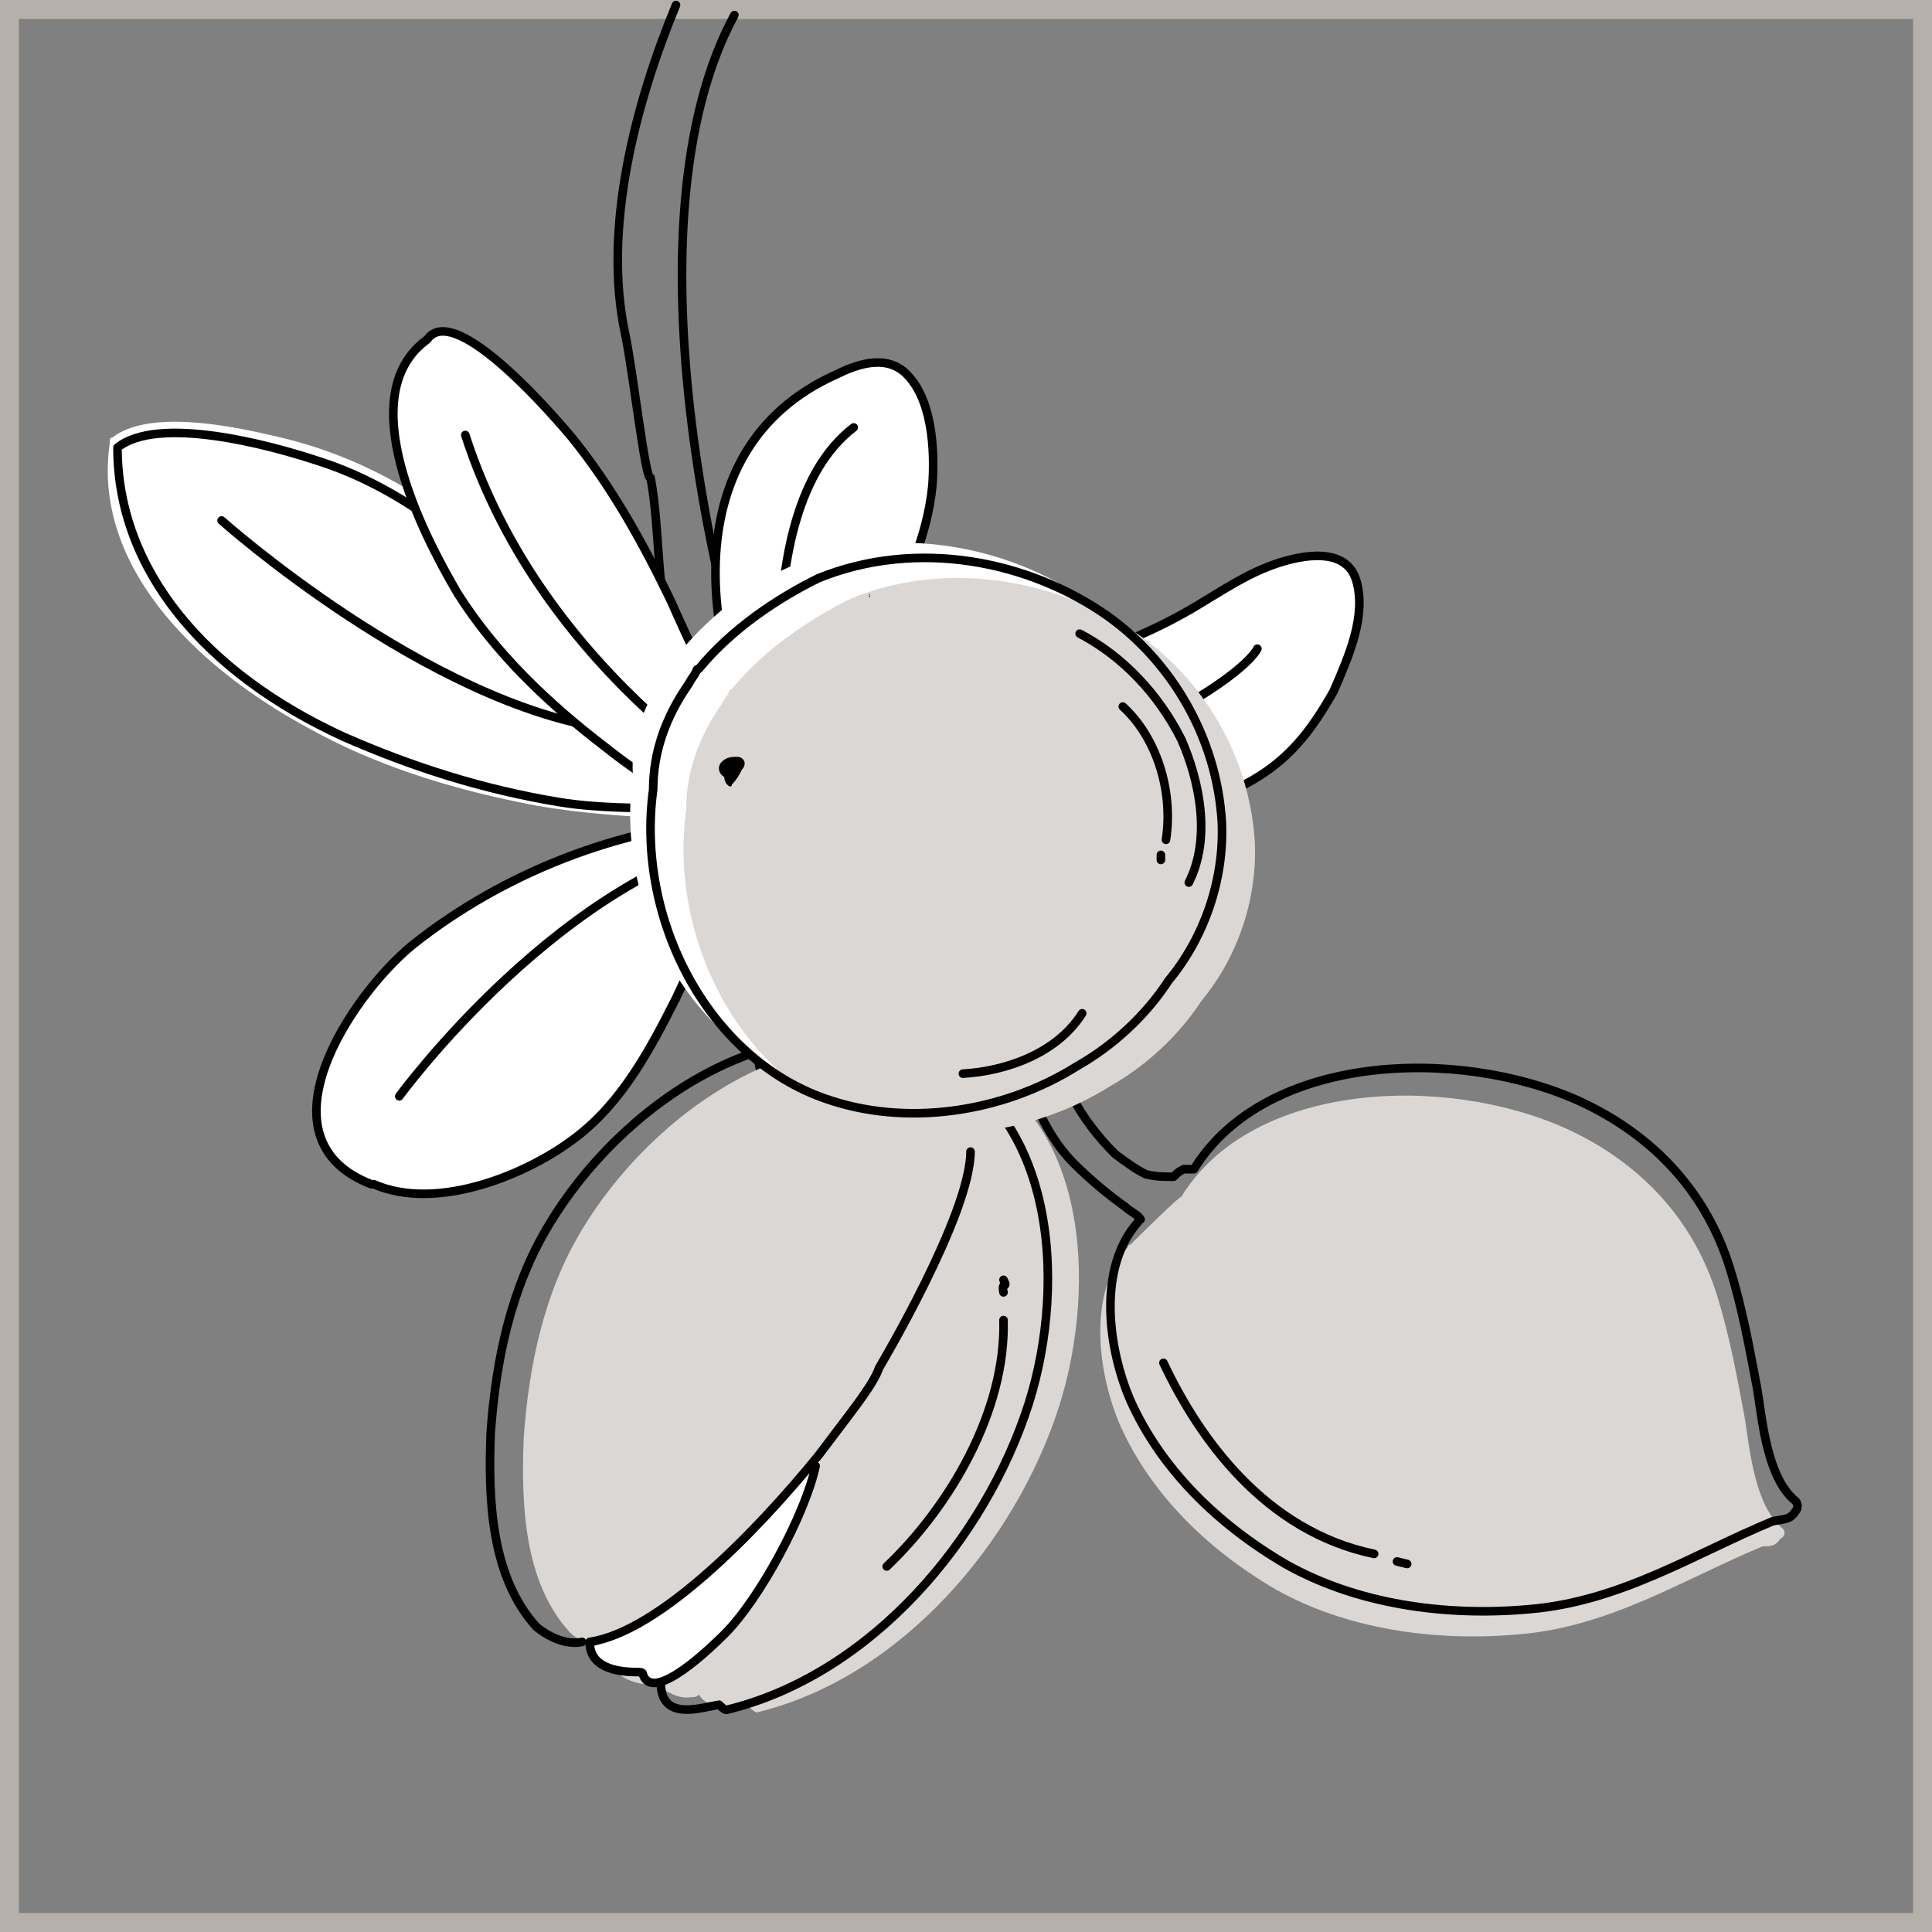
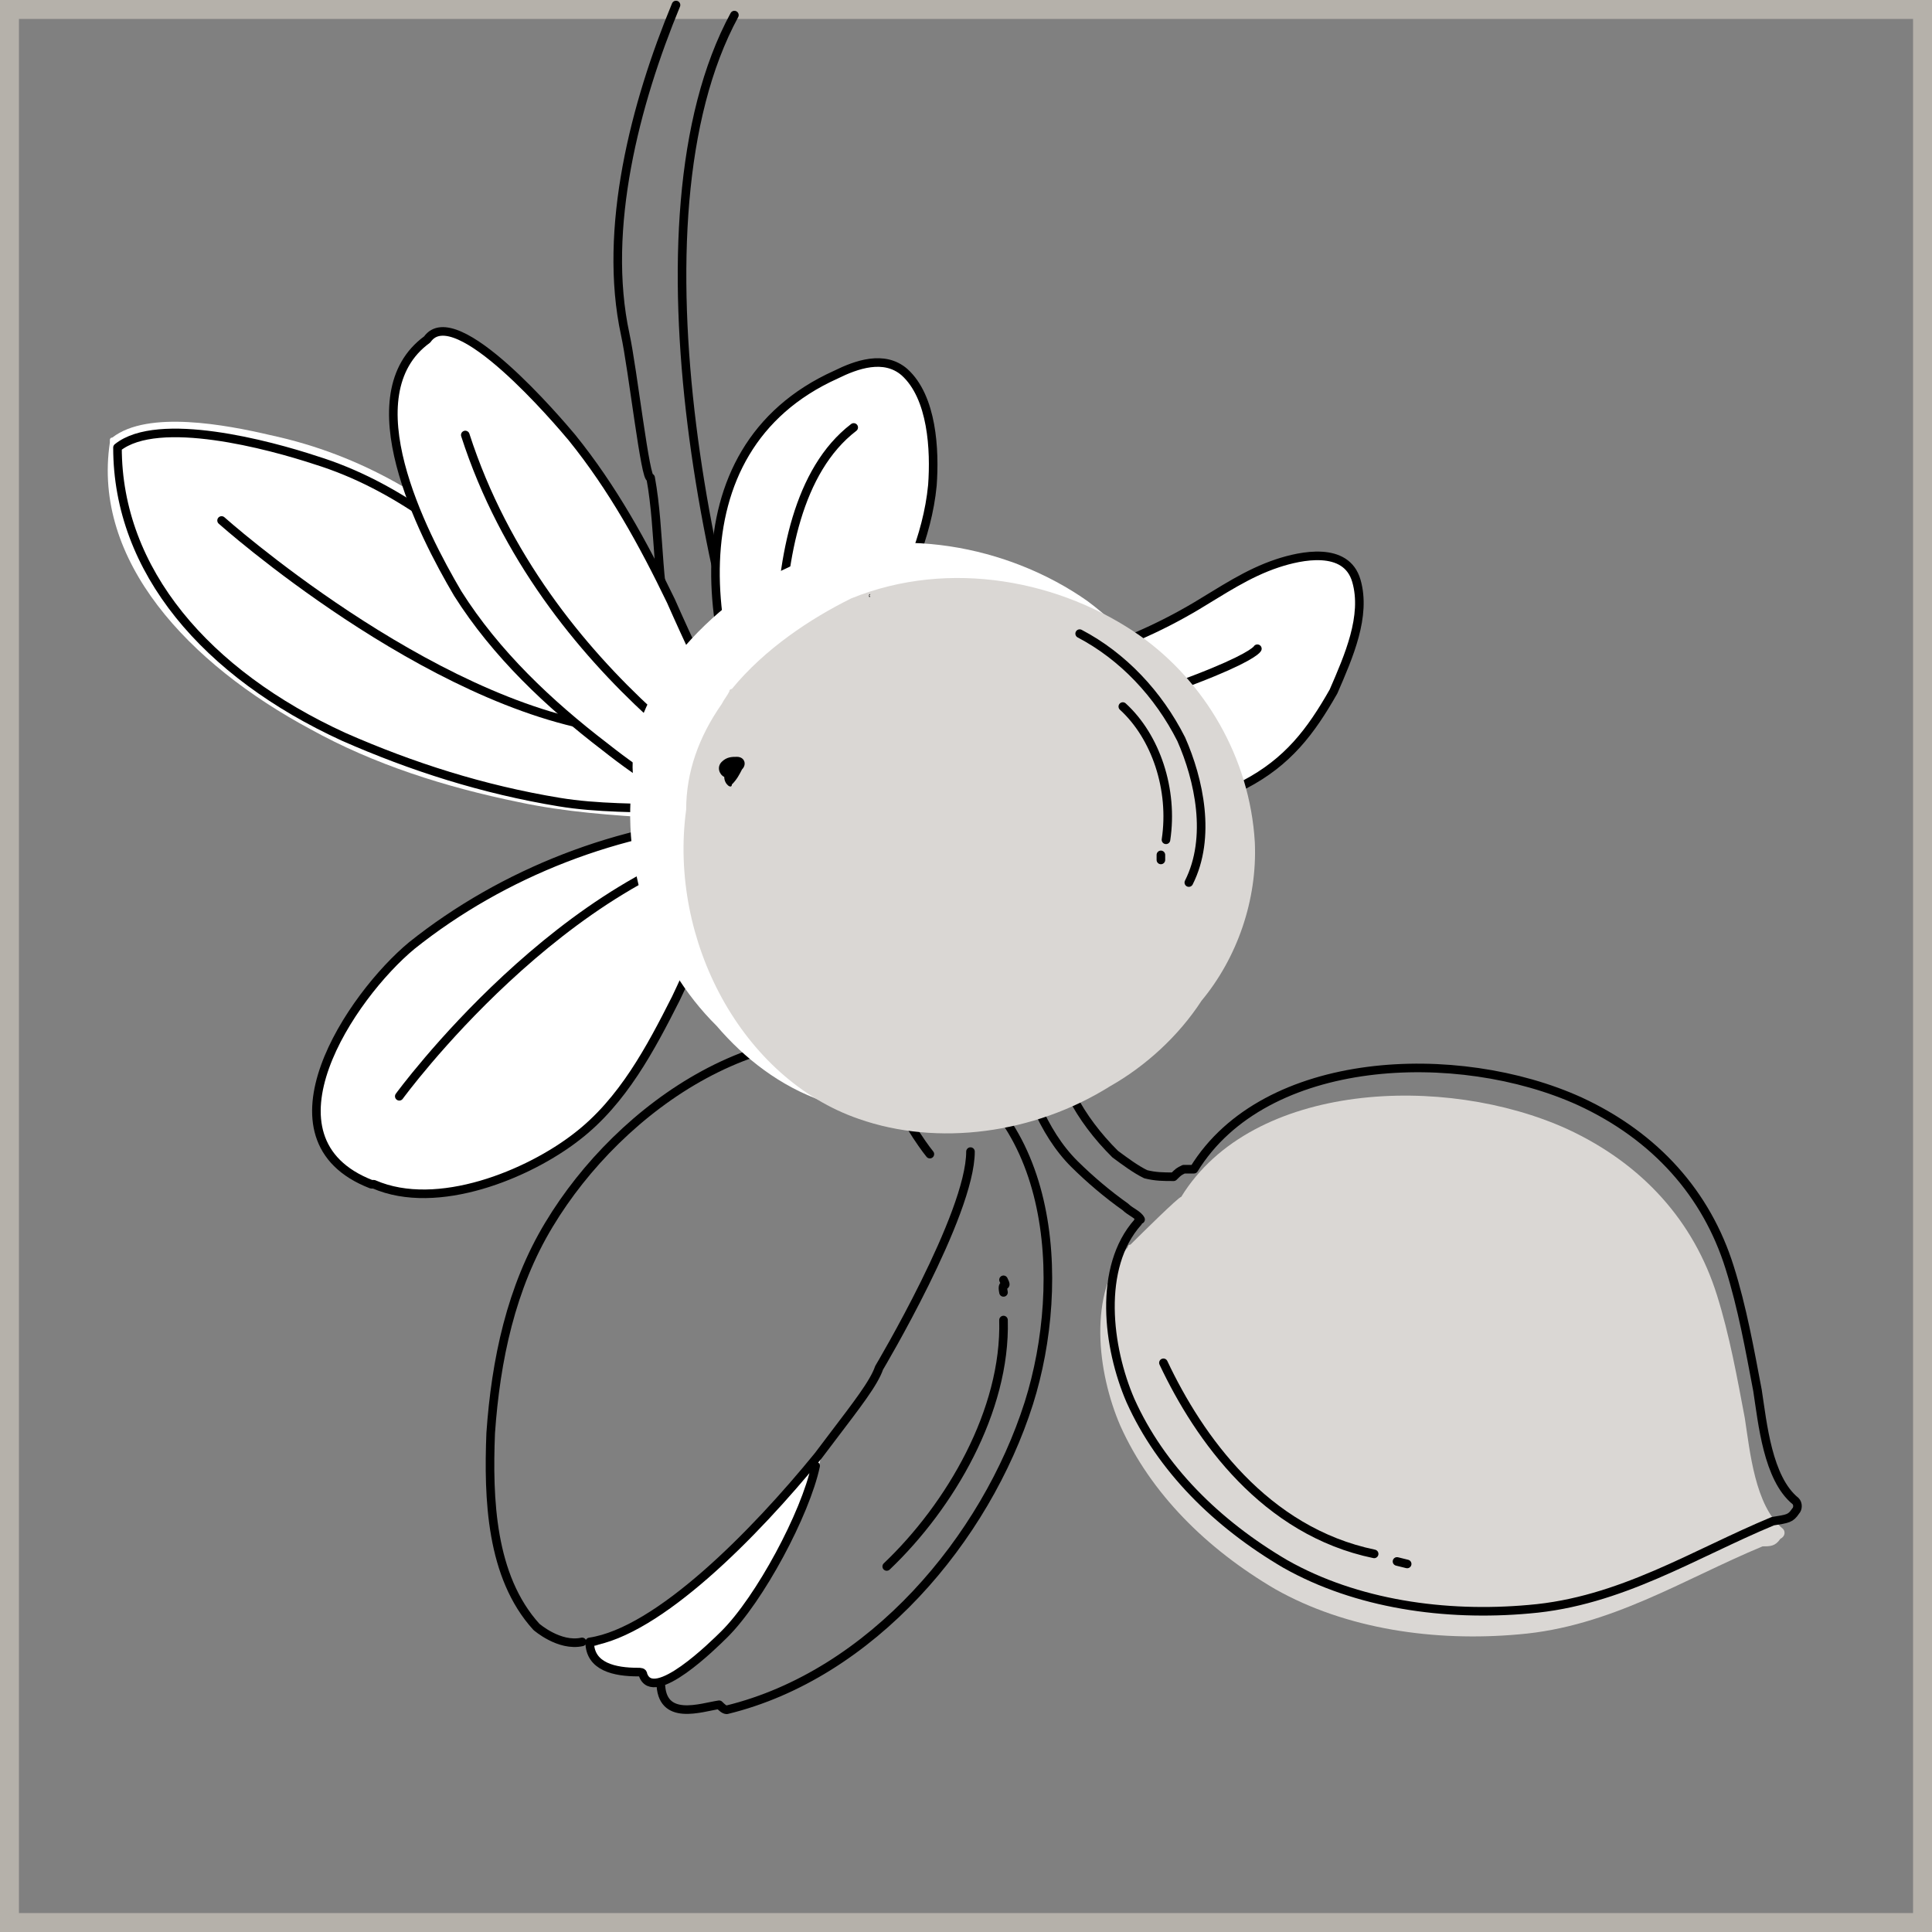
<svg xmlns="http://www.w3.org/2000/svg" width="90" height="90" viewBox="0 0 90 90" fill="none">
  <rect x="0" y="0" width="90" height="90" fill="#808080" stroke="none" />
  <g clip-path="url(#clip0_1238_7967)">
    <rect x="0.441" y="0.441" width="89.118" height="89.118" stroke="#B5B1AA" stroke-width="0.882" />
    <g clip-path="url(#clip1_1238_7967)">
      <path d="M31.491 0.234C29.599 4.802 28.061 10.659 29.126 15.578C29.481 17.218 30.072 22.489 30.308 22.255C30.782 24.832 30.545 27.643 31.373 30.102C31.728 31.391 32.201 32.679 32.437 34.085C32.674 35.373 32.201 36.545 32.555 37.833C32.674 38.302 33.147 37.833 33.265 37.716C34.802 40.879 36.813 43.924 39.415 46.384M40.361 44.275C36.34 39.824 43.081 42.753 37.168 38.887C33.147 29.283 29.008 10.307 34.211 0.703" stroke="black" stroke-width="0.4" stroke-miterlimit="10" stroke-linecap="round" stroke-linejoin="round" />
      <path d="M36.34 37.13C35.275 36.31 33.974 35.725 32.91 34.788C29.48 31.977 26.642 28.814 23.331 26.003C20.256 23.309 16.945 21.201 12.569 20.264C10.558 19.795 6.892 19.092 5.236 20.381C5.236 20.381 5.118 20.381 5.118 20.498V20.615C4.29 26.12 8.784 30.922 14.461 33.968C17.418 35.608 20.729 36.662 24.159 37.365C28.534 38.302 32.91 37.95 37.168 38.77C37.286 38.77 37.404 38.653 37.404 38.653C37.522 38.653 37.641 38.536 37.641 38.419C37.641 38.067 36.813 37.482 36.34 37.13Z" fill="white" />
      <path d="M26.051 37.364C22.503 36.779 19.192 35.725 15.999 34.319C9.612 31.391 5.473 26.589 5.473 20.849C7.365 19.326 12.569 20.732 14.698 21.435C18.482 22.606 21.439 25.066 24.159 27.526C26.642 29.868 29.008 32.211 31.609 34.436C32.437 35.139 33.265 35.725 34.211 36.31C34.803 36.779 37.05 37.833 37.05 38.536C33.62 37.247 29.599 37.95 26.051 37.364Z" stroke="black" stroke-width="0.4" stroke-miterlimit="10" stroke-linecap="round" stroke-linejoin="round" />
      <path d="M10.322 24.246C10.322 24.246 19.901 32.797 28.416 33.968" stroke="black" stroke-width="0.4" stroke-miterlimit="10" stroke-linecap="round" stroke-linejoin="round" />
      <path d="M43.435 22.606C43.554 20.966 43.435 18.507 42.134 17.335C41.188 16.515 39.887 16.984 38.941 17.452C31.136 20.966 32.673 30.688 36.34 36.896C35.157 36.076 34.447 34.671 33.856 33.382C32.91 31.625 32.082 29.868 31.254 27.994C29.953 25.3 28.534 22.723 26.642 20.381C26.051 19.678 21.202 13.938 19.901 15.813C16.353 18.389 19.664 24.832 21.32 27.643C23.094 30.454 25.578 32.797 28.179 34.788C29.953 36.193 32.082 37.599 34.329 38.184C28.889 38.536 23.449 40.644 19.191 44.041C16.353 46.384 11.859 53.06 17.299 55.168C17.299 55.168 17.299 55.168 17.417 55.168C20.374 56.457 24.631 54.7 26.878 52.943C29.007 51.303 30.308 48.843 31.491 46.501C32.673 44.041 34.211 39.824 37.286 39.121C37.404 39.004 37.64 38.887 37.64 38.887C37.759 38.653 37.759 38.536 37.759 38.302C37.759 38.184 37.64 37.95 37.64 37.833C37.286 34.788 39.651 31.859 41.188 29.283C42.134 27.174 43.199 25.066 43.435 22.606Z" fill="white" />
      <path d="M43.435 22.606C43.554 20.966 43.435 18.507 42.134 17.335C41.188 16.515 39.887 16.984 38.941 17.452C31.136 20.966 32.673 30.688 36.34 36.896C35.157 36.076 34.447 34.671 33.856 33.382C32.91 31.625 32.082 29.868 31.254 27.994C29.953 25.3 28.534 22.723 26.642 20.381C26.051 19.678 21.202 13.938 19.901 15.813C16.353 18.389 19.664 24.832 21.32 27.643C23.094 30.454 25.578 32.797 28.179 34.788C29.953 36.193 32.082 37.599 34.329 38.184C28.889 38.536 23.449 40.644 19.191 44.041C16.353 46.384 11.859 53.06 17.299 55.168C17.299 55.168 17.299 55.168 17.417 55.168C20.374 56.457 24.631 54.7 26.878 52.943C29.007 51.303 30.308 48.843 31.491 46.501C32.673 44.041 34.211 39.824 37.286 39.121C37.404 39.004 37.64 38.887 37.64 38.887C37.759 38.653 37.759 38.536 37.759 38.302C37.759 38.184 37.64 37.95 37.64 37.833C37.286 34.788 39.651 31.859 41.188 29.283C42.134 27.174 43.199 25.066 43.435 22.606Z" fill="white" stroke="black" stroke-width="0.4" stroke-miterlimit="10" stroke-linecap="round" stroke-linejoin="round" />
      <path d="M63.185 27.057C62.712 25.417 60.584 25.886 59.519 26.237C58.1 26.706 56.917 27.526 55.735 28.228C53.961 29.283 52.069 30.102 50.058 30.688C46.156 31.742 37.522 33.851 38.114 39.239C38.114 39.356 38.232 39.59 38.232 39.59L38.114 39.707C37.877 39.941 38.232 40.293 38.468 40.059C38.941 39.473 39.414 38.887 40.124 38.653C41.07 38.184 42.489 38.302 43.554 38.419C45.328 38.536 46.983 38.653 48.757 38.653C51.95 38.653 55.144 38.067 57.982 36.545C59.992 35.49 61.057 34.085 62.121 32.211C62.831 30.571 63.659 28.697 63.185 27.057Z" fill="white" stroke="black" stroke-width="0.4" stroke-miterlimit="10" stroke-linecap="round" stroke-linejoin="round" />
-       <path d="M41.425 40.41C40.124 39.707 38.705 39.356 37.641 38.184C37.404 37.95 37.049 38.302 37.286 38.536C37.286 38.536 37.167 38.77 37.167 38.887C37.522 41.698 35.512 44.158 35.275 46.852C35.039 48.843 35.512 50.952 36.34 52.592C37.641 55.051 40.479 58.331 43.554 57.98C45.091 57.862 45.919 56.223 46.392 54.934C47.22 52.943 47.22 50.6 46.983 48.492C46.629 46.267 45.564 44.158 44.145 42.518C43.435 41.698 42.489 40.879 41.425 40.41Z" fill="white" stroke="black" stroke-width="0.4" stroke-miterlimit="10" stroke-linecap="round" stroke-linejoin="round" />
      <path d="M43.317 53.763C43.317 53.763 39.414 49.078 38.468 39.941" stroke="black" stroke-width="0.4" stroke-miterlimit="10" stroke-linecap="round" stroke-linejoin="round" />
      <path d="M18.6 51.069C18.6 51.069 26.287 40.527 35.394 38.887" stroke="black" stroke-width="0.4" stroke-miterlimit="10" stroke-linecap="round" stroke-linejoin="round" />
      <path d="M37.286 38.419C35.866 37.482 25.341 31.625 21.675 20.264" stroke="black" stroke-width="0.4" stroke-miterlimit="10" stroke-linecap="round" stroke-linejoin="round" />
      <path d="M36.813 36.31C36.813 36.31 34.566 23.895 39.769 19.912" stroke="black" stroke-width="0.4" stroke-miterlimit="10" stroke-linecap="round" stroke-linejoin="round" />
-       <path d="M43.435 35.49C43.435 35.49 49.112 36.076 53.606 33.733C58.1 31.391 58.573 30.22 58.573 30.22" stroke="black" stroke-width="0.4" stroke-miterlimit="10" stroke-linecap="round" stroke-linejoin="round" />
+       <path d="M43.435 35.49C58.1 31.391 58.573 30.22 58.573 30.22" stroke="black" stroke-width="0.4" stroke-miterlimit="10" stroke-linecap="round" stroke-linejoin="round" />
      <path d="M83.054 71.215C81.753 70.161 81.516 67.584 81.28 66.061C80.925 64.187 80.57 62.196 79.979 60.322C78.915 56.925 76.549 54.231 73.001 52.592C67.325 50.015 58.337 50.366 55.026 55.754C54.907 55.754 53.133 57.511 52.66 57.98C52.66 57.98 52.542 57.98 52.542 58.097C50.65 60.205 51.123 63.953 52.187 66.413C53.606 69.575 56.208 72.152 59.401 74.026C62.713 75.9 66.852 76.486 70.754 76.135C75.012 75.783 78.442 73.558 82.108 72.035C82.463 72.035 82.699 72.035 82.936 71.684C83.172 71.567 83.172 71.332 83.054 71.215Z" fill="#DAD7D4" />
      <path d="M54.197 63.485C55.853 66.999 58.928 71.332 64.013 72.386" stroke="black" stroke-width="0.4" stroke-miterlimit="10" stroke-linecap="round" stroke-linejoin="round" />
      <path d="M83.645 70.395C83.763 70.278 83.763 70.044 83.645 69.927C82.344 68.873 82.108 66.296 81.871 64.773C81.516 62.899 81.162 60.908 80.57 59.034C79.506 55.637 77.141 52.943 73.593 51.303C67.916 48.726 58.928 49.078 55.617 54.466C55.498 54.466 55.262 54.466 55.144 54.466C54.907 54.583 54.907 54.583 54.671 54.817C54.197 54.817 53.843 54.817 53.37 54.7C52.897 54.466 52.424 54.114 51.95 53.763C51.123 52.943 50.413 52.006 49.94 51.069C49.23 49.78 48.757 48.492 48.521 47.086C48.284 45.798 48.048 44.392 48.166 43.104C48.166 42.87 48.048 42.87 47.93 42.87C47.693 42.635 47.338 42.635 47.102 42.87C46.747 43.104 46.629 43.69 46.629 44.158C46.51 45.681 46.865 47.086 47.22 48.492C47.811 50.483 48.521 52.709 50.058 54.231C50.768 54.934 51.596 55.637 52.424 56.222C52.66 56.457 53.015 56.574 53.133 56.808C53.133 56.808 53.015 56.808 53.015 56.925C51.123 59.034 51.596 62.782 52.66 65.242C54.079 68.404 56.681 70.981 59.874 72.855C63.186 74.729 67.325 75.315 71.228 74.963C75.485 74.612 78.915 72.386 82.581 70.864C83.29 70.747 83.409 70.747 83.645 70.395Z" stroke="black" stroke-width="0.4" stroke-miterlimit="10" stroke-linecap="round" stroke-linejoin="round" />
      <path d="M65.078 72.738L65.551 72.855" stroke="black" stroke-width="0.4" stroke-miterlimit="10" stroke-linecap="round" stroke-linejoin="round" />
-       <path d="M44.145 49.195C37.404 46.852 30.427 51.772 27.115 57.277C25.341 60.205 24.632 63.602 24.395 66.999C24.277 70.044 24.395 73.675 26.524 76.017L26.642 76.135C27.115 76.486 27.588 76.72 28.18 76.72C28.298 77.775 29.007 78.36 30.19 78.477C31.018 78.594 31.373 79.18 32.2 79.063C32.319 79.063 32.437 79.063 32.555 78.946C33.028 79.649 34.093 79.766 34.921 79.531C35.039 79.649 35.157 79.766 35.275 79.766C42.016 78.126 47.338 71.801 49.349 65.476C51.123 59.854 50.768 51.42 44.145 49.195Z" fill="#DAD7D4" />
      <path d="M38.113 68.404C37.64 70.629 35.511 74.612 33.856 76.252C33.383 76.72 30.544 79.531 30.071 78.126C30.071 78.009 29.953 78.009 29.835 78.009C28.889 78.126 27.706 77.892 27.588 76.72C27.588 76.72 29.953 76.017 32.791 73.558C35.63 71.098 37.877 68.404 37.877 68.404L38.232 67.936L38.113 68.404Z" fill="white" />
      <path d="M54.434 34.319C54.197 34.202 53.843 34.202 53.606 34.319C52.187 34.436 51.123 35.608 50.058 36.428C48.639 37.599 47.456 39.239 46.51 40.761C45.682 42.05 45.091 43.338 44.5 44.744C44.027 45.915 43.435 47.555 42.135 48.023C41.898 47.906 41.661 47.789 41.543 47.672C41.07 47.438 40.124 47.555 40.006 48.023C40.124 48.258 40.124 48.492 40.361 48.843C40.952 49.898 41.661 50.834 42.962 50.952C43.909 51.069 44.736 51.186 45.682 51.303C46.274 51.42 46.629 51.42 46.983 51.303C46.392 50.6 45.801 50.132 45.682 49.195C45.564 48.375 45.801 47.555 46.274 46.852C46.629 45.915 46.983 44.978 47.456 44.158C48.521 42.167 49.822 40.176 51.477 38.653C52.187 37.95 53.015 37.482 53.961 37.013C54.67 36.662 55.144 36.193 55.262 35.49C55.38 35.022 54.907 34.436 54.434 34.319Z" fill="white" />
      <path d="M46.747 60.205C46.628 59.619 46.983 60.088 46.747 59.619" stroke="black" stroke-width="0.4" stroke-miterlimit="10" stroke-linecap="round" stroke-linejoin="round" />
      <path d="M41.307 72.972C44.263 70.161 46.865 65.71 46.747 61.493" stroke="black" stroke-width="0.4" stroke-miterlimit="10" stroke-linecap="round" stroke-linejoin="round" />
      <path d="M30.781 78.36C30.781 80.234 32.673 79.531 33.501 79.414C33.62 79.531 33.738 79.649 33.856 79.649C40.597 78.009 45.919 71.684 47.929 65.359C49.703 59.736 49.23 51.303 42.608 48.96C35.867 46.618 28.889 51.537 25.578 57.042C23.804 59.971 23.094 63.367 22.858 66.764C22.739 69.81 22.858 73.441 24.986 75.783C24.986 75.783 26.051 76.72 27.115 76.486M27.47 76.486C30.663 76.018 35.157 71.45 38.114 67.818L38.823 66.881C39.888 65.476 40.715 64.422 40.952 63.719C40.952 63.719 45.209 56.574 45.209 53.646M37.995 68.287C37.522 70.512 35.393 74.495 33.738 76.135C33.265 76.603 30.426 79.414 29.953 78.009C29.953 77.892 29.835 77.892 29.717 77.892C28.652 77.892 27.47 77.657 27.47 76.486" stroke="black" stroke-width="0.4" stroke-miterlimit="10" stroke-linecap="round" stroke-linejoin="round" />
      <path d="M54.079 34.905C53.843 34.788 53.488 34.788 53.251 34.905C51.832 35.022 50.768 36.193 49.703 37.013C48.284 38.184 47.102 39.824 46.155 41.347C45.328 42.635 44.736 43.924 44.145 45.329C43.672 46.501 43.081 48.141 41.78 48.609C41.543 48.492 39.769 48.141 39.651 48.609C39.769 48.843 39.769 49.078 40.006 49.429C40.124 49.663 40.361 49.898 40.597 50.132C41.898 51.303 43.554 52.006 45.328 52.006C45.801 52.006 46.155 52.006 46.155 52.123C46.392 52.123 46.51 52.123 46.747 52.006C46.274 51.186 45.091 50.483 45.446 49.429C45.446 48.726 45.801 48.023 46.155 47.086C46.51 46.266 46.865 45.564 47.22 44.744C48.284 42.752 49.585 40.761 51.122 39.356C51.832 38.653 52.66 38.184 53.606 37.716C54.316 37.364 54.789 36.896 54.907 36.193C55.025 35.608 54.552 35.022 54.079 34.905Z" fill="white" stroke="black" stroke-width="0.4" stroke-miterlimit="10" stroke-linecap="round" stroke-linejoin="round" />
      <path d="M56.681 38.302C56.445 35.139 55.144 32.328 53.015 30.22C52.306 29.4 51.596 28.697 50.65 27.994C46.984 25.417 41.662 24.363 37.168 26.237C35.157 27.057 33.147 28.58 31.609 30.454C31.609 30.454 31.491 30.454 31.491 30.571C31.373 30.805 31.255 30.922 31.136 31.157C30.072 32.679 29.362 34.319 29.481 36.076C28.889 40.41 30.427 44.861 33.383 47.789C34.684 49.312 36.34 50.6 38.35 51.303C42.017 52.592 46.392 52.006 50.059 49.898C51.714 48.961 53.252 47.555 54.316 45.915C55.853 43.572 56.8 40.879 56.681 38.302Z" fill="white" />
      <path d="M40.006 52.123C34.566 50.249 31.136 43.807 31.964 37.716C31.964 35.959 32.556 34.319 33.62 32.796C33.738 32.562 33.856 32.445 33.975 32.211C33.975 32.094 34.093 32.094 34.093 32.094C35.63 30.22 37.759 28.814 39.651 27.877C44.264 26.003 49.467 27.057 53.133 29.634C56.09 31.742 58.219 35.256 58.455 39.239C58.574 41.933 57.627 44.627 55.972 46.618C54.907 48.258 53.37 49.663 51.714 50.6C48.166 52.826 43.672 53.411 40.006 52.123Z" fill="#DAD7D4" />
-       <path d="M38.468 51.186C33.028 49.312 29.599 42.87 30.427 36.779C30.427 35.022 31.018 33.382 32.082 31.859C32.2 31.625 32.319 31.508 32.437 31.274C32.437 31.157 32.555 31.157 32.555 31.157C34.093 29.283 36.221 27.877 38.114 26.94C42.726 25.066 47.93 26.12 51.596 28.697C54.552 30.805 56.681 34.319 56.918 38.302C57.036 40.996 56.09 43.69 54.434 45.681C53.37 47.321 51.832 48.726 50.177 49.663C46.629 51.889 42.135 52.474 38.468 51.186Z" stroke="black" stroke-width="0.4" stroke-miterlimit="10" stroke-linecap="round" stroke-linejoin="round" />
      <path d="M33.738 36.193C33.501 36.076 33.383 35.725 33.62 35.49C33.856 35.256 34.093 35.256 34.329 35.256C34.684 35.256 34.802 35.608 34.566 35.842C34.447 36.076 34.329 36.31 34.093 36.545C34.093 36.779 33.738 36.545 33.738 36.193Z" fill="black" />
      <path d="M50.295 29.517C52.305 30.571 53.961 32.328 55.026 34.436C55.853 36.31 56.445 39.004 55.38 41.113" stroke="black" stroke-width="0.4" stroke-miterlimit="10" stroke-linecap="round" stroke-linejoin="round" />
      <path d="M40.479 27.76C40.479 27.643 40.597 27.643 40.479 27.76C40.597 27.76 40.479 27.877 40.479 27.76Z" fill="black" />
-       <path d="M50.413 47.203C49.23 49.078 46.865 49.898 44.855 50.015" stroke="black" stroke-width="0.4" stroke-miterlimit="10" stroke-linecap="round" stroke-linejoin="round" />
      <path d="M52.305 32.914C53.843 34.319 54.67 36.779 54.316 39.121" stroke="black" stroke-width="0.4" stroke-miterlimit="10" stroke-linecap="round" stroke-linejoin="round" />
      <path d="M54.079 39.824V40.059" stroke="black" stroke-width="0.4" stroke-miterlimit="10" stroke-linecap="round" stroke-linejoin="round" />
    </g>
  </g>
  <defs>
    <clipPath id="clip0_1238_7967">
      <rect width="90" height="90" fill="white" />
    </clipPath>
    <clipPath id="clip1_1238_7967">
      <rect width="79" height="80" fill="white" transform="translate(5)" />
    </clipPath>
  </defs>
</svg>